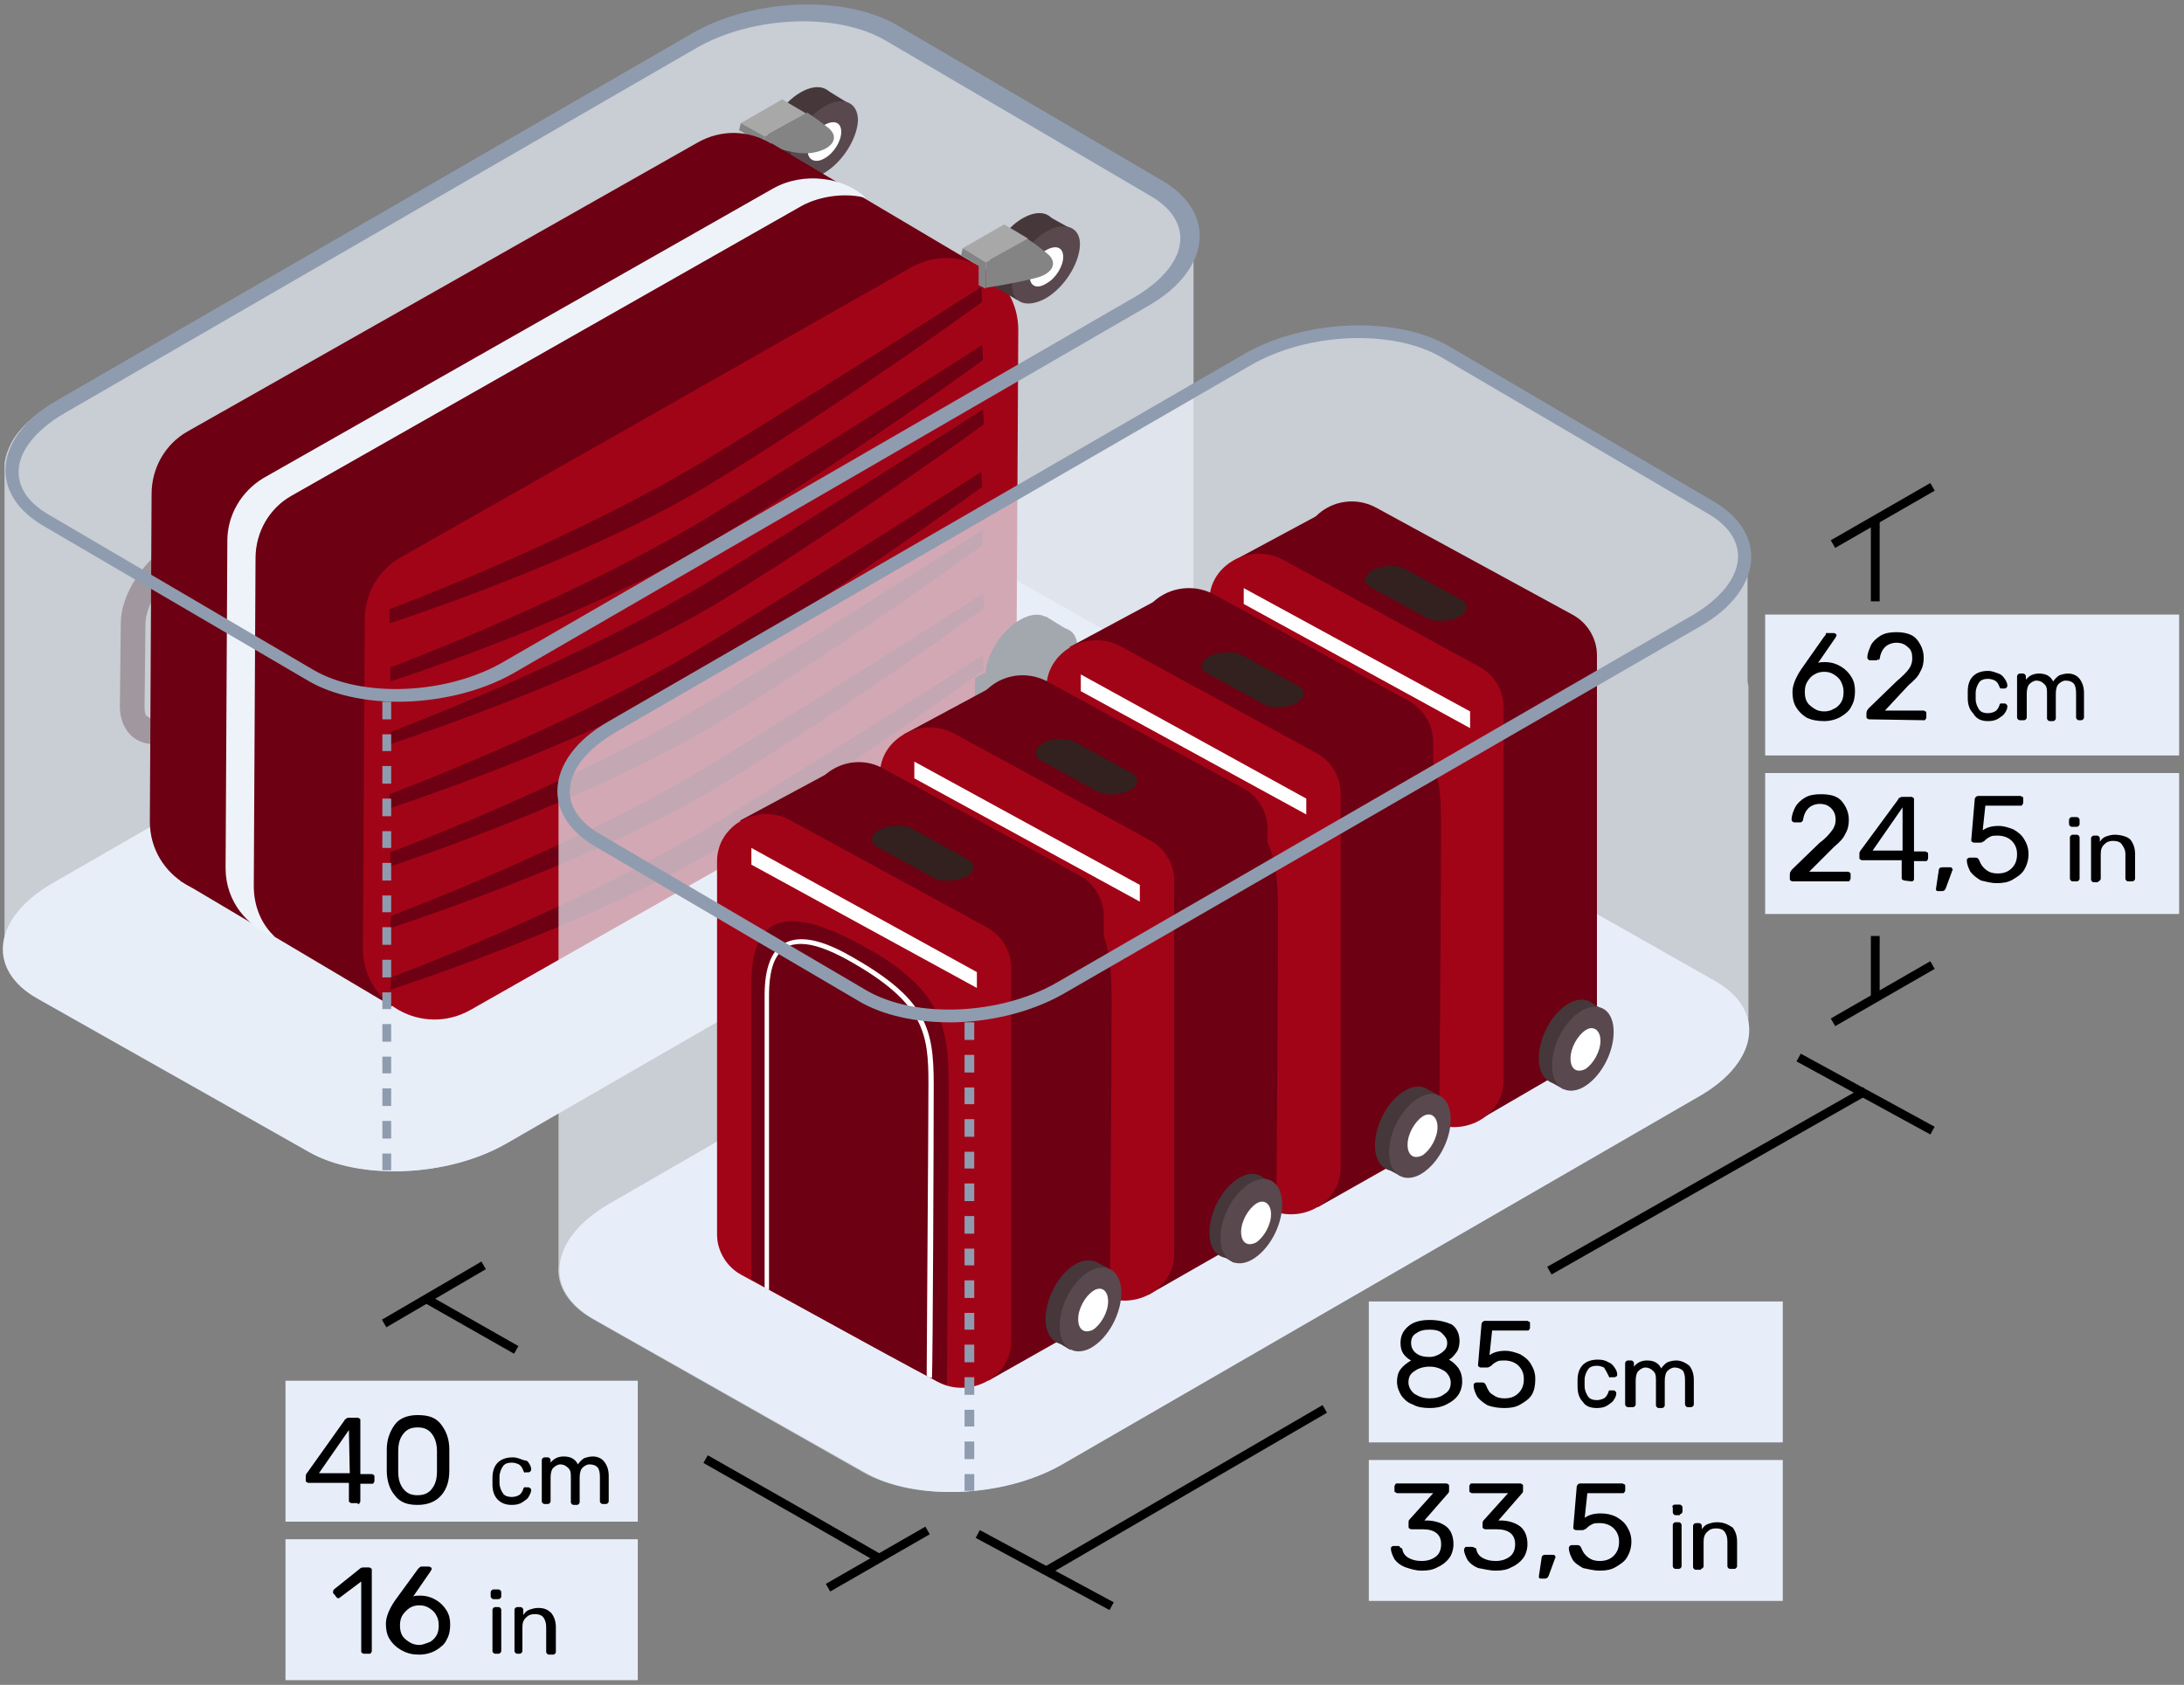
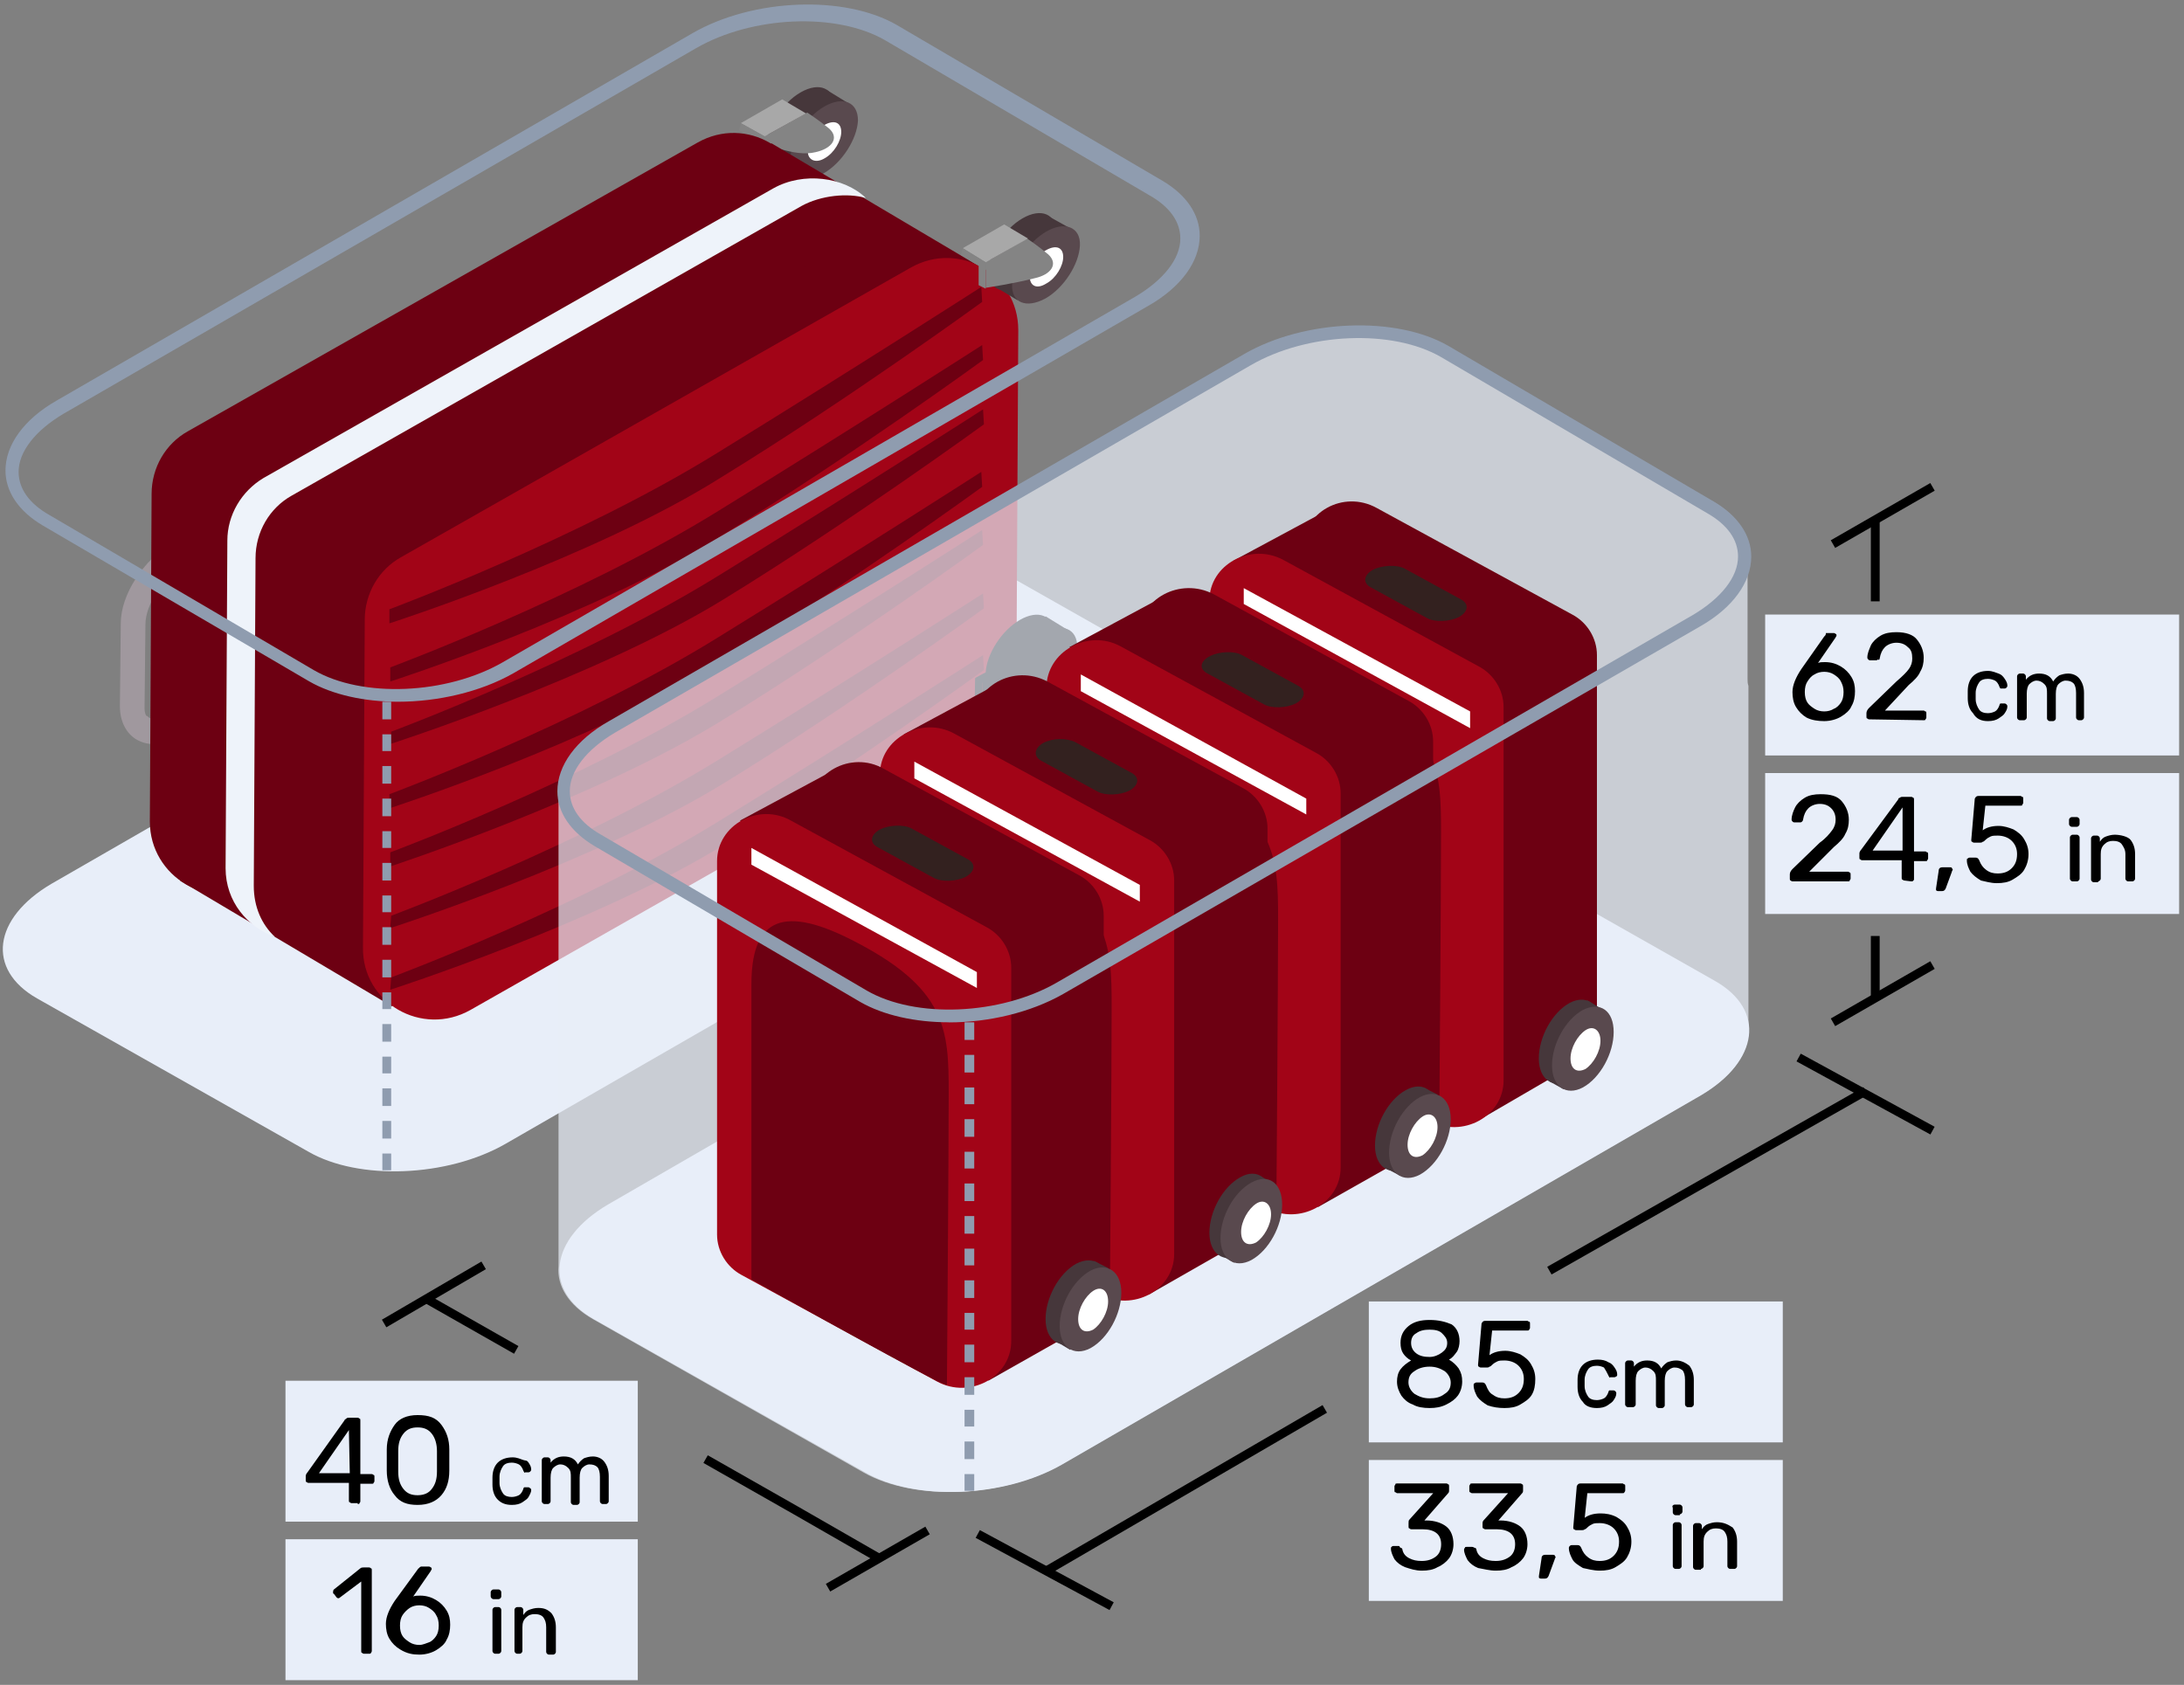
<svg xmlns="http://www.w3.org/2000/svg" width="267" height="206" viewBox="0 0 267 206" fill="none">
  <rect x="0" y="0" width="267" height="206" fill="#808080" stroke="none" />
  <g clip-path="url(#clip0_206_1501)">
    <path d="M37.701 140.81L4.536 122.074C-1.709 118.521 -0.847 112.275 6.259 108.076L84.432 63.068C91.538 58.976 102.414 58.438 108.659 62.099L141.715 80.834C147.961 84.387 147.099 90.633 139.993 94.832L61.82 139.84C54.713 143.932 43.838 144.363 37.701 140.81Z" fill="#E8EEF9" />
-     <path opacity="0.7" d="M145.914 43.772V28.59C146.13 26.221 144.73 23.852 141.715 22.129L108.659 3.394C104.352 0.917 97.676 0.379 91.754 1.671H91.538C91 1.779 90.461 1.886 90.031 2.102C89.923 2.102 89.708 2.209 89.6 2.209C89.169 2.317 88.739 2.425 88.308 2.64C88.093 2.748 87.985 2.748 87.77 2.855C87.339 2.963 87.016 3.178 86.585 3.394C86.37 3.501 86.262 3.501 86.047 3.609C85.508 3.824 84.97 4.148 84.539 4.363L6.367 49.479C3.675 50.986 1.844 52.925 1.091 54.755C0.768 55.509 0.552 56.263 0.552 56.909V115.484C0.337 117.853 1.737 120.222 4.752 121.945L37.7 140.788C43.946 144.341 54.713 143.911 61.927 139.819L139.992 94.703C143.761 92.549 145.699 89.857 145.914 87.273V43.772Z" fill="#E8EEF9" />
    <path d="M97.784 19.47C100.045 18.177 101.875 15.27 101.983 13.009C101.983 10.748 100.152 9.994 97.891 11.286C95.63 12.578 93.8 15.486 93.692 17.747C93.692 20.008 95.522 20.762 97.784 19.47Z" fill="#46373B" />
    <path d="M97.353 21.3L94.553 19.793L101.014 10.963L103.813 12.686L97.353 21.3Z" fill="#46373B" />
    <path d="M100.691 21.192C102.952 19.9 104.783 16.993 104.89 14.732C104.89 12.471 103.06 11.717 100.799 13.009C98.537 14.301 96.707 17.209 96.599 19.47C96.599 21.731 98.43 22.485 100.691 21.192Z" fill="#59494E" />
    <path d="M100.799 19.362C101.983 18.716 102.844 17.209 102.844 16.132C102.844 14.947 101.983 14.624 100.799 15.27C99.614 15.916 98.753 17.424 98.753 18.501C98.753 19.577 99.722 20.008 100.799 19.362Z" fill="white" />
    <path d="M93.487 16.67L98.688 13.763C98.688 13.763 100.013 14.624 101.348 15.701C102.672 16.886 101.681 18.178 99.689 18.608C97.138 19.254 93.261 17.424 93.261 17.424L93.487 16.67Z" fill="#848484" />
    <path d="M93.477 16.67L90.57 15.055L95.63 12.148L98.537 13.87L93.477 16.67Z" fill="#A8A8A8" />
    <path d="M90.354 15.916L93.153 17.532L93.477 16.67L90.569 15.055L90.354 15.916Z" fill="#848484" />
    <path d="M18.211 87.736C18.642 87.951 19.503 87.951 20.688 87.305L46.96 72.338C49.437 70.939 51.59 67.601 51.59 65.232L51.698 55.11C51.698 54.68 51.59 53.926 51.16 53.711C50.729 53.495 49.868 53.495 48.683 54.141L22.41 69.216C19.934 70.616 17.78 73.954 17.78 76.323L17.673 86.444C17.673 86.767 17.673 87.198 17.888 87.521C17.996 87.521 18.103 87.628 18.211 87.736ZM54.928 55.218L54.821 65.34C54.821 68.893 52.021 73.092 48.576 75.138L22.303 89.997C20.257 91.182 18.211 91.289 16.704 90.428C15.411 89.674 14.658 88.167 14.658 86.336L14.765 76.215C14.765 72.662 17.565 68.462 21.011 66.416L47.283 51.449C49.329 50.265 51.375 50.157 52.883 51.019C53.529 51.342 53.959 51.88 54.282 52.418C54.713 53.28 54.928 54.141 54.928 55.218Z" fill="#A0989E" />
    <path d="M26.395 55.003L94.338 17.532L119.965 32.714L40.931 78.799L26.395 55.003Z" fill="#6D0012" />
    <path d="M31.455 108.194L93.8 72.769C96.492 71.262 98.214 68.354 98.214 65.124L98.43 25.069C98.43 18.285 91.216 14.086 85.293 17.424L22.949 52.741C20.257 54.249 18.534 57.156 18.534 60.386L18.319 100.442C18.319 107.225 25.641 111.532 31.455 108.194Z" fill="#6D0012" />
    <path d="M21.98 107.656L47.93 123.054L52.344 91.182L21.98 107.656Z" fill="#6D0012" />
    <path d="M57.513 123.484L119.857 88.059C122.549 86.552 124.272 83.644 124.272 80.414L124.487 40.359C124.487 33.575 117.273 29.376 111.351 32.714L49.007 68.139C46.315 69.647 44.592 72.554 44.592 75.784L44.376 115.839C44.269 122.623 51.591 126.822 57.513 123.484Z" fill="#A20417" />
    <path d="M97.999 25.177L35.655 60.602C32.963 62.109 31.24 65.016 31.24 68.247L31.025 108.302C31.025 110.886 31.994 113.04 33.609 114.547C30.271 113.363 27.579 110.24 27.579 106.149L27.794 66.093C27.794 62.971 29.517 60.063 32.209 58.448L94.553 23.023C98.214 20.977 103.167 21.623 105.859 24.207C103.598 23.561 100.368 23.884 97.999 25.177Z" fill="#EEF3FA" />
    <path d="M47.607 74.492C47.607 74.492 70.757 65.878 87.77 55.326C104.89 44.773 119.965 35.083 119.965 35.083L120.073 36.913C120.073 36.913 103.814 48.758 88.201 58.341C72.695 68.139 47.607 76.215 47.607 76.215V74.492Z" fill="#6D0012" />
    <path d="M47.714 81.599C47.714 81.599 70.864 72.985 87.877 62.432C104.998 51.88 120.072 42.189 120.072 42.189L120.18 44.02C120.18 44.02 103.921 55.864 88.308 65.447C72.803 75.246 47.714 83.322 47.714 83.322V81.599Z" fill="#6D0012" />
    <path d="M47.822 89.459C47.822 89.459 70.972 80.845 87.985 70.293C105.105 59.74 120.18 50.05 120.18 50.05L120.288 51.88C120.288 51.88 104.029 63.724 88.416 73.308C72.803 82.891 47.714 90.966 47.714 90.966L47.822 89.459Z" fill="#6D0012" />
    <path d="M47.607 97.104C47.607 97.104 70.757 88.49 87.77 77.938C104.89 67.385 119.965 57.694 119.965 57.694L120.073 59.525C120.073 59.525 103.814 71.369 88.201 80.952C72.588 90.751 47.607 98.827 47.607 98.827V97.104Z" fill="#6D0012" />
    <path d="M47.714 104.211C47.714 104.211 70.864 95.597 87.877 85.044C104.998 74.492 120.072 64.801 120.072 64.801L120.18 66.632C120.18 66.632 103.921 78.476 88.308 88.059C72.695 97.75 47.714 105.933 47.714 105.933V104.211Z" fill="#6D0012" />
    <path d="M47.822 111.963C47.822 111.963 70.972 103.349 87.985 92.797C105.105 82.245 120.18 72.554 120.18 72.554L120.288 74.384C120.288 74.384 104.029 86.229 88.416 95.812C72.803 105.395 47.714 113.471 47.714 113.471L47.822 111.963Z" fill="#6D0012" />
    <path d="M47.822 119.5C47.822 119.5 70.972 110.886 87.985 100.334C105.105 89.782 120.18 80.091 120.18 80.091L120.288 81.921C120.288 81.921 104.029 93.766 88.416 103.349C72.803 112.932 47.714 121.008 47.714 121.008L47.822 119.5Z" fill="#6D0012" />
    <path d="M124.918 34.867C127.179 33.575 129.01 30.668 129.117 28.407C129.117 26.146 127.287 25.392 125.026 26.684C122.764 27.976 120.934 30.883 120.826 33.145C120.826 35.406 122.657 36.16 124.918 34.867Z" fill="#46373B" />
    <path d="M124.379 36.698L121.688 35.083L128.04 26.361L130.948 27.976L124.379 36.698Z" fill="#46373B" />
    <path d="M127.825 36.483C130.086 35.191 131.917 32.283 132.024 30.022C132.132 27.761 130.194 27.007 127.933 28.299C125.671 29.591 123.841 32.499 123.733 34.76C123.625 37.021 125.456 37.775 127.825 36.483Z" fill="#59494E" />
    <path d="M127.933 34.652C129.117 34.006 129.979 32.498 129.979 31.422C129.979 30.237 129.117 29.914 127.933 30.56C126.748 31.206 125.887 32.714 125.887 33.79C125.887 34.975 126.748 35.406 127.933 34.652Z" fill="white" />
    <path d="M120.503 32.068L125.564 29.16C125.564 29.16 126.856 30.022 128.148 31.099C129.44 32.283 128.471 33.575 126.533 34.006C124.056 34.652 120.503 35.19 120.503 35.19V32.068Z" fill="#848484" />
    <path d="M120.503 32.068L117.703 30.345L122.764 27.438L125.671 29.16L120.503 32.068Z" fill="#A8A8A8" />
    <path d="M117.488 31.206L119.642 32.498V34.867L120.503 35.298V32.068L117.704 30.345L117.488 31.206Z" fill="#848484" />
    <path d="M124.595 83.968C126.856 82.675 128.686 79.768 128.794 77.507C128.794 75.246 126.963 74.492 124.702 75.784C122.441 77.076 120.611 79.984 120.503 82.245C120.503 84.398 122.333 85.26 124.595 83.968Z" fill="black" />
    <path d="M124.164 85.798L121.365 84.183L127.825 75.353L130.625 77.076L124.164 85.798Z" fill="black" />
    <path d="M127.502 85.583C129.763 84.29 131.594 81.383 131.701 79.122C131.701 76.861 129.871 76.107 127.61 77.399C125.349 78.691 123.518 81.599 123.41 83.86C123.41 86.121 125.241 86.875 127.502 85.583Z" fill="black" />
    <path d="M127.61 83.752C128.794 83.106 129.656 81.599 129.656 80.522C129.656 79.337 128.794 79.014 127.61 79.66C126.425 80.306 125.564 81.814 125.564 82.891C125.564 84.075 126.425 84.398 127.61 83.752Z" fill="black" />
    <path d="M119.211 82.891C119.211 82.891 124.703 79.876 126.425 79.768C127.825 79.768 128.364 80.414 128.256 80.414C128.148 80.306 119.965 83.537 119.965 83.537L119.211 82.891Z" fill="black" />
    <path d="M120.072 83.429V89.997C120.072 89.997 123.087 88.059 125.025 86.336C126.641 84.936 128.256 82.46 128.471 81.706C128.686 80.845 128.902 79.445 125.133 81.06C122.872 82.137 120.072 83.429 120.072 83.429Z" fill="black" />
    <path d="M119.211 82.891L120.072 83.429L119.965 89.997L118.349 89.028L119.103 88.49L119.211 82.891Z" fill="black" />
    <path d="M38.346 81.922C44.268 85.367 54.605 84.936 61.497 80.953L138.808 36.267C142.253 34.221 144.299 31.637 144.299 29.16C144.299 27.115 143.007 25.284 140.531 23.884L108.228 4.933C102.306 1.488 91.969 1.918 85.078 5.902L7.766 50.588C4.321 52.634 2.275 55.218 2.275 57.694C2.275 59.74 3.567 61.571 6.044 62.971L38.346 81.922ZM48.64 85.798C44.527 85.798 40.629 84.936 37.808 83.311L5.214 64.241C2.286 62.508 0.671 60.128 0.671 57.522C0.671 54.378 2.942 51.245 6.948 48.962L84.712 4.029C92.076 -0.192 103.232 -0.633 109.628 3.049L142.124 22.108C145.053 23.841 146.668 26.221 146.668 28.827C146.668 31.971 144.396 35.104 140.391 37.387L62.735 82.331C58.729 84.603 53.529 85.798 48.651 85.798H48.64Z" fill="#8F9CAF" />
    <path d="M46.745 87.951H47.822V85.798H46.745V87.951Z" fill="#8F9CAF" />
    <path d="M46.745 91.828H47.822V89.782H46.745V91.828Z" fill="#8F9CAF" />
    <path d="M46.745 95.812H47.822V93.658H46.745V95.812Z" fill="#8F9CAF" />
    <path d="M46.745 107.656H47.822V105.503H46.745V107.656Z" fill="#8F9CAF" />
    <path d="M46.745 135.221H47.822V133.068H46.745V135.221Z" fill="#8F9CAF" />
    <path d="M46.745 131.237H47.822V129.191H46.745V131.237Z" fill="#8F9CAF" />
    <path d="M46.745 143.081H47.822V141.036H46.745V143.081Z" fill="#8F9CAF" />
    <path d="M46.745 119.5H47.822V117.347H46.745V119.5Z" fill="#8F9CAF" />
    <path d="M46.745 103.672H47.822V101.626H46.745V103.672Z" fill="#8F9CAF" />
    <path d="M46.745 127.361H47.822V125.207H46.745V127.361Z" fill="#8F9CAF" />
    <path d="M46.745 123.377H47.822V121.331H46.745V123.377Z" fill="#8F9CAF" />
    <path d="M46.745 115.516H47.822V113.363H46.745V115.516Z" fill="#8F9CAF" />
    <path d="M46.745 99.796H47.822V97.642H46.745V99.796Z" fill="#8F9CAF" />
    <path d="M46.745 111.532H47.822V109.487H46.745V111.532Z" fill="#8F9CAF" />
    <path d="M46.745 139.205H47.822V137.052H46.745V139.205Z" fill="#8F9CAF" />
    <path opacity="0.7" d="M213.643 82.998V67.816C213.858 65.447 212.458 63.078 209.443 61.355L176.387 42.62C172.08 40.143 165.404 39.605 159.482 40.897H159.267C158.728 41.005 158.19 41.112 157.759 41.328C157.651 41.328 157.436 41.435 157.328 41.435C156.898 41.543 156.467 41.651 156.036 41.866C155.821 41.974 155.713 41.974 155.498 42.081C155.067 42.189 154.744 42.404 154.314 42.62C154.206 42.727 153.99 42.727 153.775 42.835C153.237 43.051 152.698 43.374 152.268 43.589L74.095 88.705C71.403 90.213 69.573 92.151 68.819 93.981C68.496 94.735 68.281 95.489 68.281 96.135V154.818C68.065 157.187 69.465 159.556 72.48 161.279L105.536 180.014C111.782 183.567 122.549 183.137 129.763 179.045L207.828 133.929C211.597 131.775 213.535 129.084 213.751 126.392V83.86C213.643 83.537 213.643 83.321 213.643 82.998Z" fill="#E8EEF9" />
    <path d="M105.751 180.014L72.587 161.279C66.342 157.725 67.203 151.48 74.31 147.281L152.375 102.165C159.482 98.073 170.357 97.535 176.602 101.196L209.658 119.931C215.904 123.484 215.042 129.73 207.936 133.929L129.871 179.045C122.764 183.137 111.889 183.568 105.751 180.014Z" fill="#E8EEF9" />
    <path d="M219.888 129.299L236.255 138.236Z" fill="black" />
    <path d="M219.888 129.299L236.255 138.236" stroke="black" stroke-width="1.077" stroke-miterlimit="10" />
    <path d="M119.534 187.552L135.901 196.381Z" fill="black" />
    <path d="M119.534 187.552L135.901 196.381" stroke="black" stroke-width="1.077" stroke-miterlimit="10" />
    <path d="M189.416 155.356L228.071 133.391Z" fill="black" />
    <path d="M189.416 155.356L228.071 133.391" stroke="black" stroke-width="1.077" stroke-miterlimit="10" />
    <path d="M127.717 192.181L161.958 172.261Z" fill="black" />
    <path d="M127.717 192.181L161.958 172.261" stroke="black" stroke-width="1.077" stroke-miterlimit="10" />
    <path d="M113.396 187.121L101.229 194.12Z" fill="black" />
    <path d="M113.396 187.121L101.229 194.12" stroke="black" stroke-width="1.077" stroke-miterlimit="10" />
    <path d="M59.128 154.71L46.961 161.817Z" fill="black" />
    <path d="M59.128 154.71L46.961 161.817" stroke="black" stroke-width="1.077" stroke-miterlimit="10" />
    <path d="M86.262 178.399L97.245 184.644L107.367 190.459" fill="black" />
    <path d="M86.262 178.399L97.245 184.644L107.367 190.459" stroke="black" stroke-width="1.077" stroke-miterlimit="10" />
-     <path d="M52.129 158.802L63.112 165.047Z" fill="black" />
    <path d="M52.129 158.802L63.112 165.047" stroke="black" stroke-width="1.077" stroke-miterlimit="10" />
    <path d="M236.254 117.993L224.087 124.992Z" fill="black" />
    <path d="M236.254 117.993L224.087 124.992" stroke="black" stroke-width="1.077" stroke-miterlimit="10" />
    <path d="M236.254 59.525L224.087 66.524Z" fill="black" />
    <path d="M236.254 59.525L224.087 66.524" stroke="black" stroke-width="1.077" stroke-miterlimit="10" />
    <path d="M229.256 114.44V121.977Z" fill="black" />
    <path d="M229.256 114.44V121.977" stroke="black" stroke-width="1.077" stroke-miterlimit="10" />
    <path d="M229.256 63.832V73.523Z" fill="black" />
    <path d="M229.256 63.832V73.523" stroke="black" stroke-width="1.077" stroke-miterlimit="10" />
    <path d="M162.174 62.432L150.76 68.57L169.173 80.845L162.174 62.432Z" fill="#6D0012" />
    <path d="M193.572 82.912L190.772 131.151L180.22 137.288L179.466 73.329L193.572 82.912Z" fill="#6D0012" />
    <path d="M159.266 67.062V96.242C159.266 98.288 160.451 116.701 162.281 117.67L186.185 130.699C190.169 132.852 195.23 130.16 195.23 125.746V80.091C195.23 78.045 194.046 76.107 192.215 75.138L168.311 62.109C164.219 59.848 159.266 62.648 159.266 67.062Z" fill="#6D0012" />
    <path d="M147.853 73.415V119.07C147.853 121.116 149.037 123.054 150.868 124.023L174.772 137.052C178.756 139.205 183.817 136.513 183.817 132.099V86.444C183.817 84.398 182.632 82.46 180.802 81.491L156.898 68.462C152.914 66.309 147.853 69.001 147.853 73.415Z" fill="#A20417" />
    <path d="M152.052 88.49C152.052 81.06 155.282 78.476 164.219 82.998C175.956 88.92 176.171 93.981 176.171 101.734C176.171 109.487 175.956 137.482 175.956 137.482C175.956 137.482 175.31 137.267 174.664 136.944C168.957 134.037 152.052 124.561 152.052 124.561V88.49Z" fill="#6D0012" />
    <path d="M173.48 136.406C173.48 133.498 173.695 106.364 173.695 100.765C173.695 94.627 173.264 90.859 163.789 85.583C161.42 84.29 159.589 83.644 158.082 83.644C157.436 83.644 156.79 83.752 156.359 84.075C154.852 84.829 154.206 86.875 154.206 89.997V125.961C153.99 125.853 153.775 125.746 153.667 125.638V89.89C153.667 86.552 154.529 84.398 156.144 83.537C157.974 82.568 160.666 83.106 164.219 85.152C173.372 90.32 174.341 93.874 174.341 100.765C174.341 106.687 174.233 134.79 174.126 136.729C173.91 136.513 173.695 136.513 173.48 136.406Z" fill="black" />
    <path d="M167.557 71.8L174.449 75.569C175.418 76.107 177.248 75.999 178.325 75.461C179.509 74.815 179.617 73.846 178.648 73.307L171.757 69.539C170.788 69 168.957 69.108 167.88 69.646C166.696 70.293 166.588 71.262 167.557 71.8Z" fill="#33211F" />
    <path d="M152.052 71.908L179.725 86.982V89.028L152.052 73.846V71.908Z" fill="white" />
    <path d="M195.661 125.315C195.661 127.899 194.046 130.914 191.892 132.098C189.846 133.175 188.124 131.991 188.124 129.407C188.124 126.822 189.739 123.807 191.892 122.623C193.938 121.546 195.661 122.731 195.661 125.315Z" fill="#46373B" />
    <path d="M195.661 123.269L194.046 122.3L189.416 132.206L191.138 133.175L195.661 123.269Z" fill="#46373B" />
    <path d="M197.276 126.176C197.276 128.761 195.661 131.775 193.507 132.96C191.462 134.037 189.739 132.852 189.739 130.268C189.739 127.684 191.354 124.669 193.507 123.484C195.661 122.408 197.276 123.592 197.276 126.176Z" fill="#59494E" />
    <path d="M195.661 127.253C195.661 128.545 194.8 130.053 193.83 130.699C192.754 131.237 192 130.699 192 129.407C192 128.115 192.861 126.607 193.83 125.961C194.8 125.315 195.661 125.961 195.661 127.253Z" fill="white" />
    <path d="M142.146 72.985L130.732 79.122L149.145 91.397L142.146 72.985Z" fill="#6D0012" />
    <path d="M174.556 93.228L171.757 141.574L161.097 147.604L160.451 83.644L174.556 93.228Z" fill="#6D0012" />
    <path d="M139.239 77.615V106.795C139.239 108.841 140.423 127.253 142.253 128.222L166.157 141.251C170.141 143.404 175.202 140.713 175.202 136.298V90.643C175.202 88.597 174.018 86.659 172.187 85.69L148.391 72.662C144.299 70.508 139.239 73.2 139.239 77.615Z" fill="#6D0012" />
    <path d="M127.933 84.075V129.73C127.933 131.776 129.117 133.714 130.948 134.683L154.852 147.712C158.836 149.865 163.897 147.173 163.897 142.758V96.996C163.897 94.95 162.712 93.012 160.882 92.043L136.978 79.014C132.994 76.861 127.933 79.66 127.933 84.075Z" fill="#A20417" />
    <path d="M132.132 99.15C132.132 91.72 135.362 89.136 144.299 93.658C156.036 99.581 156.251 104.641 156.251 112.394C156.251 120.147 156.036 148.142 156.036 148.142C156.036 148.142 155.39 147.927 154.744 147.604C149.037 144.697 132.132 135.221 132.132 135.221V99.15Z" fill="#6D0012" />
    <path d="M153.559 146.958C153.559 144.05 153.775 116.916 153.775 111.317C153.775 105.18 153.344 101.411 143.869 96.135C141.5 94.843 139.669 94.197 138.162 94.197C137.516 94.197 136.87 94.304 136.439 94.627C134.932 95.381 134.285 97.427 134.285 100.549V136.513C134.07 136.406 133.855 136.298 133.747 136.19V100.442C133.747 97.104 134.608 94.95 136.224 94.089C138.054 93.12 140.746 93.658 144.299 95.704C153.452 100.873 154.421 104.426 154.421 111.317C154.421 117.239 154.313 145.343 154.205 147.281C153.882 147.173 153.667 147.065 153.559 146.958Z" fill="black" />
    <path d="M147.638 82.352L154.529 86.121C155.498 86.659 157.328 86.552 158.405 86.013C159.59 85.367 159.697 84.398 158.728 83.86L151.837 80.091C150.868 79.553 149.037 79.66 147.961 80.199C146.669 80.845 146.561 81.814 147.638 82.352Z" fill="#33211F" />
    <path d="M132.132 82.46L159.697 97.642V99.58L132.132 84.506V82.46Z" fill="white" />
    <path d="M175.633 135.975C175.633 138.559 174.018 141.574 171.864 142.758C169.819 143.835 168.096 142.651 168.096 140.067C168.096 137.482 169.711 134.467 171.864 133.283C174.018 132.099 175.633 133.391 175.633 135.975Z" fill="#46373B" />
    <path d="M175.741 133.821L174.018 132.96L169.496 142.866L171.111 143.727L175.741 133.821Z" fill="#46373B" />
    <path d="M177.356 136.836C177.356 139.42 175.741 142.435 173.587 143.62C171.542 144.697 169.819 143.512 169.819 140.928C169.819 138.344 171.434 135.329 173.587 134.144C175.633 133.068 177.356 134.252 177.356 136.836Z" fill="#59494E" />
    <path d="M175.741 137.805C175.741 139.097 174.88 140.605 173.91 141.251C172.834 141.789 172.08 141.251 172.08 139.959C172.08 138.667 172.941 137.159 173.91 136.513C174.88 135.867 175.741 136.513 175.741 137.805Z" fill="white" />
    <path d="M121.903 83.644L110.49 89.782L128.794 102.057L121.903 83.644Z" fill="#6D0012" />
    <path d="M153.775 103.92L150.976 152.266L140.423 158.296L139.67 94.337L153.775 103.92Z" fill="#6D0012" />
    <path d="M118.996 88.274V117.455C118.996 119.5 120.18 137.913 122.011 138.882L145.915 152.019C149.899 154.172 154.959 151.48 154.959 147.065V101.303C154.959 99.257 153.775 97.319 151.944 96.35L128.04 83.321C123.949 81.168 118.996 83.86 118.996 88.274Z" fill="#6D0012" />
    <path d="M107.582 94.627V140.282C107.582 142.328 108.767 144.266 110.597 145.235L134.501 158.264C138.485 160.417 143.546 157.725 143.546 153.311V107.656C143.546 105.61 142.361 103.672 140.531 102.703L116.627 89.674C112.643 87.521 107.582 90.32 107.582 94.627Z" fill="#A20417" />
    <path d="M111.781 109.81C111.781 102.38 115.012 99.796 123.949 104.318C135.685 110.24 135.901 115.301 135.901 123.054C135.901 130.806 135.685 158.802 135.685 158.802C135.685 158.802 135.039 158.587 134.393 158.264C128.686 155.357 111.781 145.881 111.781 145.881V109.81Z" fill="#6D0012" />
    <path d="M133.209 157.618C133.209 154.711 133.424 127.576 133.424 121.977C133.424 115.84 132.993 112.071 123.518 106.795C121.149 105.503 119.319 104.857 117.811 104.857C117.165 104.857 116.519 104.964 116.088 105.287C114.581 106.041 113.935 108.087 113.935 111.21V147.173C113.72 147.066 113.504 146.958 113.396 146.85V111.102C113.396 107.764 114.258 105.61 115.873 104.749C117.704 103.78 120.395 104.318 123.949 106.364C133.101 111.533 134.07 115.086 134.07 121.977C134.07 127.899 133.963 156.003 133.855 157.941C133.532 157.833 133.424 157.725 133.209 157.618Z" fill="black" />
    <path d="M127.287 93.012L134.178 96.781C135.147 97.319 136.978 97.212 138.054 96.673C139.239 96.027 139.346 95.058 138.377 94.52L131.486 90.751C130.409 90.213 128.687 90.213 127.502 90.859C126.425 91.505 126.318 92.474 127.287 93.012Z" fill="#33211F" />
    <path d="M111.781 93.12L139.346 108.194V110.24L111.781 95.166V93.12Z" fill="white" />
    <path d="M155.39 146.635C155.39 149.219 153.775 152.234 151.622 153.418C149.576 154.495 147.853 153.311 147.853 150.726C147.853 148.142 149.468 145.127 151.622 143.943C153.667 142.758 155.39 144.051 155.39 146.635Z" fill="#46373B" />
    <path d="M155.39 144.481L153.667 143.62L149.145 153.418L150.868 154.387L155.39 144.481Z" fill="#46373B" />
    <path d="M156.747 147.281C156.747 149.865 155.132 152.88 152.978 154.064C150.932 155.141 149.209 153.957 149.209 151.372C149.209 148.788 150.825 145.773 152.978 144.589C155.132 143.404 156.747 144.697 156.747 147.281Z" fill="#59494E" />
    <path d="M155.39 148.465C155.39 149.757 154.529 151.265 153.56 151.911C152.483 152.449 151.729 151.911 151.729 150.619C151.729 149.327 152.591 147.819 153.56 147.173C154.529 146.527 155.39 147.173 155.39 148.465Z" fill="white" />
    <path d="M101.875 94.197L90.462 100.334L108.874 112.609L101.875 94.197Z" fill="#6D0012" />
    <path d="M134.286 114.44L131.486 162.786L120.826 168.816L120.18 104.857L134.286 114.44Z" fill="#6D0012" />
    <path d="M98.968 98.934V128.115C98.968 130.16 100.152 148.573 101.983 149.542L125.887 162.571C129.871 164.724 134.931 162.032 134.931 157.618V111.963C134.931 109.917 133.747 107.979 131.917 107.01L108.013 93.981C104.029 91.72 98.968 94.52 98.968 98.934Z" fill="#6D0012" />
    <path d="M87.662 105.287V150.942C87.662 152.988 88.847 154.926 90.677 155.895L114.581 168.924C118.565 171.077 123.626 168.385 123.626 163.971V118.316C123.626 116.27 122.441 114.332 120.611 113.363L96.707 100.334C92.723 98.073 87.662 100.873 87.662 105.287Z" fill="#A20417" />
    <path d="M91.861 120.362C91.861 112.932 95.091 110.348 104.029 114.87C115.765 120.793 115.981 125.853 115.981 133.606C115.981 141.359 115.765 169.354 115.765 169.354C115.765 169.354 115.119 169.139 114.473 168.816C108.766 165.909 91.861 156.433 91.861 156.433V120.362Z" fill="#6D0012" />
-     <path d="M113.289 168.17C113.289 165.263 113.504 138.128 113.504 132.529C113.504 126.392 113.073 122.623 103.598 117.347C101.229 116.055 99.398 115.409 97.891 115.409C97.245 115.409 96.599 115.517 96.168 115.84C94.661 116.593 94.015 118.639 94.015 121.762V157.725C93.799 157.618 93.584 157.51 93.476 157.402V121.654C93.476 118.316 94.338 116.163 95.953 115.301C97.783 114.332 100.475 114.871 104.029 116.916C113.181 122.085 114.15 125.638 114.15 132.529C114.15 138.452 114.042 166.555 113.935 168.493C113.612 168.385 113.396 168.385 113.289 168.17Z" fill="white" />
    <path d="M107.259 103.564L114.15 107.333C115.119 107.871 116.95 107.764 118.027 107.225C119.211 106.579 119.319 105.61 118.35 105.072L111.458 101.303C110.489 100.765 108.659 100.872 107.582 101.411C106.398 102.057 106.29 103.026 107.259 103.564Z" fill="#33211F" />
    <path d="M91.861 103.672L119.426 118.854V120.793L91.861 105.718V103.672Z" fill="white" />
    <path d="M135.362 157.187C135.362 159.771 133.747 162.786 131.594 163.971C129.548 165.047 127.825 163.863 127.825 161.279C127.825 158.694 129.44 155.68 131.594 154.495C133.747 153.418 135.362 154.603 135.362 157.187Z" fill="#46373B" />
    <path d="M135.47 155.034L133.747 154.172L129.225 164.078L130.84 165.047L135.47 155.034Z" fill="#46373B" />
    <path d="M137.085 158.048C137.085 160.633 135.47 163.648 133.317 164.832C131.271 165.909 129.548 164.724 129.548 162.14C129.548 159.556 131.163 156.541 133.317 155.357C135.362 154.28 137.085 155.464 137.085 158.048Z" fill="#59494E" />
    <path d="M135.47 159.125C135.47 160.417 134.609 161.925 133.64 162.571C132.563 163.109 131.809 162.571 131.809 161.279C131.809 159.987 132.671 158.479 133.64 157.833C134.609 157.187 135.47 157.725 135.47 159.125Z" fill="white" />
    <path d="M105.935 121.094C111.889 124.561 122.28 124.13 129.214 120.125L206.956 75.192C210.423 73.135 212.48 70.54 212.48 68.042C212.48 65.986 211.177 64.144 208.69 62.734L176.204 43.675C170.249 40.208 159.859 40.639 152.924 44.644L75.183 89.577C71.715 91.634 69.659 94.229 69.659 96.727C69.659 98.784 70.962 100.625 73.449 102.035L105.935 121.094ZM116.002 124.992C111.889 124.992 107.991 124.13 105.17 122.505L72.684 103.446C69.766 101.712 68.141 99.333 68.141 96.738C68.141 93.594 70.412 90.46 74.418 88.188L152.16 43.255C159.525 39.034 170.669 38.604 177.065 42.286L209.551 61.345C212.469 63.078 214.095 65.458 214.095 68.053C214.095 71.197 211.823 74.33 207.818 76.602L129.968 121.536C125.962 123.807 120.869 125.003 116.002 125.003V124.992Z" fill="#8F9CAF" />
    <path d="M117.919 127.145H119.103V124.992H117.919V127.145Z" fill="#8F9CAF" />
    <path d="M117.919 131.129H119.103V128.976H117.919V131.129Z" fill="#8F9CAF" />
    <path d="M117.919 135.006H119.103V132.96H117.919V135.006Z" fill="#8F9CAF" />
    <path d="M117.919 146.85H119.103V144.697H117.919V146.85Z" fill="#8F9CAF" />
    <path d="M117.919 174.415H119.103V172.369H117.919V174.415Z" fill="#8F9CAF" />
    <path d="M117.919 170.539H119.103V168.385H117.919V170.539Z" fill="#8F9CAF" />
    <path d="M117.919 182.276H119.103V180.23H117.919V182.276Z" fill="#8F9CAF" />
    <path d="M117.919 158.695H119.103V156.541H117.919V158.695Z" fill="#8F9CAF" />
    <path d="M117.919 142.866H119.103V140.82H117.919V142.866Z" fill="#8F9CAF" />
    <path d="M117.919 166.555H119.103V164.401H117.919V166.555Z" fill="#8F9CAF" />
    <path d="M117.919 162.571H119.103V160.525H117.919V162.571Z" fill="#8F9CAF" />
    <path d="M117.919 154.711H119.103V152.665H117.919V154.711Z" fill="#8F9CAF" />
    <path d="M117.919 138.99H119.103V136.836H117.919V138.99Z" fill="#8F9CAF" />
    <path d="M117.919 150.834H119.103V148.681H117.919V150.834Z" fill="#8F9CAF" />
    <path d="M117.919 178.399H119.103V176.246H117.919V178.399Z" fill="#8F9CAF" />
    <path d="M34.901 168.816H77.971V186.044H34.901V168.816Z" fill="#E8EEF9" />
    <path d="M43.73 183.891C43.838 183.891 43.946 183.891 43.946 183.783C44.017 183.711 44.053 183.639 44.053 183.568V181.414H45.453C45.561 181.414 45.669 181.414 45.669 181.306C45.74 181.235 45.776 181.163 45.776 181.091V180.553C45.776 180.445 45.776 180.337 45.669 180.337C45.597 180.266 45.525 180.23 45.453 180.23H44.053V173.661C44.053 173.554 44.053 173.446 43.946 173.446C43.874 173.374 43.802 173.338 43.73 173.338H42.654C42.546 173.338 42.438 173.338 42.331 173.446C42.223 173.554 42.115 173.554 42.115 173.661L37.593 180.014C37.485 180.122 37.377 180.337 37.377 180.445V180.983C37.377 181.091 37.377 181.199 37.485 181.199C37.557 181.271 37.629 181.306 37.7 181.306H42.654V183.46C42.654 183.568 42.654 183.675 42.761 183.675C42.833 183.747 42.905 183.783 42.977 183.783H43.73V183.891ZM42.761 180.122H38.993L42.654 174.846L42.761 180.122ZM51.052 183.998C52.344 183.998 53.313 183.568 53.959 182.814C54.606 182.06 54.929 181.091 54.929 179.799V177.215C54.929 176.03 54.606 175.061 53.959 174.2C53.313 173.338 52.452 173.015 51.052 173.015C49.76 173.015 48.791 173.446 48.253 174.2C47.714 174.954 47.284 175.923 47.284 177.215V179.799C47.284 180.983 47.607 182.06 48.253 182.814C48.899 183.675 49.76 183.998 51.052 183.998ZM51.052 182.814C50.298 182.814 49.76 182.599 49.33 182.06C48.899 181.522 48.683 180.876 48.683 179.907V177.43C48.683 176.461 48.899 175.815 49.33 175.277C49.76 174.738 50.298 174.523 51.052 174.523C51.806 174.523 52.344 174.738 52.775 175.277C53.206 175.815 53.421 176.569 53.421 177.43V179.907C53.421 180.876 53.206 181.522 52.775 182.06C52.452 182.491 51.914 182.814 51.052 182.814ZM62.574 183.998C63.112 183.998 63.543 183.891 63.866 183.675C64.189 183.46 64.512 183.245 64.619 183.029C64.727 182.814 64.942 182.491 64.942 182.168C64.942 182.096 64.906 182.024 64.835 181.952C64.727 181.952 64.727 181.845 64.619 181.845H64.081C64.081 181.845 63.973 181.952 63.973 182.06C63.866 182.383 63.65 182.706 63.435 182.814C63.22 182.922 62.897 183.029 62.574 183.029C62.143 183.029 61.712 182.922 61.497 182.599C61.282 182.276 61.066 181.845 61.066 181.306V180.553C61.066 180.014 61.282 179.584 61.497 179.261C61.712 178.938 62.143 178.83 62.574 178.83C62.897 178.83 63.22 178.938 63.435 179.045C63.65 179.153 63.866 179.476 63.973 179.799C63.973 179.907 64.081 179.907 64.081 180.014C64.081 180.122 64.189 180.014 64.189 180.014H64.619C64.691 180.014 64.763 179.978 64.835 179.907C64.835 179.907 64.942 179.799 64.942 179.691C64.942 179.368 64.835 179.153 64.619 178.83C64.404 178.507 64.296 178.615 63.973 178.507C63.65 178.399 63.22 178.184 62.681 178.184C61.928 178.184 61.282 178.399 60.851 178.83C60.42 179.261 60.205 179.907 60.205 180.66V181.522C60.205 182.276 60.42 182.922 60.851 183.352C61.282 183.783 61.82 183.998 62.574 183.998ZM66.988 183.891C67.06 183.891 67.132 183.855 67.204 183.783C67.204 183.783 67.311 183.675 67.311 183.568V180.66C67.311 180.122 67.419 179.691 67.634 179.476C67.85 179.261 68.173 179.045 68.496 179.045C68.819 179.045 69.142 179.153 69.465 179.476C69.788 179.799 69.788 180.122 69.788 180.66V183.675C69.788 183.747 69.824 183.819 69.895 183.891C69.895 183.891 70.003 183.998 70.111 183.998H70.542C70.613 183.998 70.685 183.962 70.757 183.891C70.757 183.891 70.865 183.783 70.865 183.675V180.66C70.865 180.122 70.972 179.691 71.188 179.476C71.403 179.261 71.726 179.045 72.049 179.045C72.48 179.045 72.803 179.153 73.018 179.368C73.234 179.584 73.341 180.014 73.341 180.553V183.568C73.341 183.639 73.377 183.711 73.449 183.783C73.449 183.783 73.556 183.891 73.664 183.891H74.095C74.167 183.891 74.238 183.855 74.31 183.783C74.31 183.783 74.418 183.675 74.418 183.568V180.445C74.418 179.691 74.203 179.153 73.879 178.722C73.556 178.291 73.018 178.076 72.48 178.076C72.049 178.076 71.726 178.184 71.403 178.292C71.08 178.507 70.865 178.722 70.649 179.045C70.326 178.399 69.788 178.076 68.926 178.076C68.28 178.076 67.742 178.292 67.311 178.83V178.507C67.311 178.435 67.275 178.363 67.204 178.292C67.204 178.292 67.096 178.184 66.988 178.184H66.558C66.486 178.184 66.414 178.22 66.342 178.292C66.342 178.292 66.234 178.399 66.234 178.507V183.568C66.234 183.639 66.27 183.711 66.342 183.783C66.342 183.783 66.45 183.891 66.558 183.891H66.988Z" fill="black" />
    <path d="M34.901 188.198H77.971V205.426H34.901V188.198Z" fill="#E8EEF9" />
    <path d="M45.13 202.196C45.238 202.196 45.345 202.196 45.345 202.088C45.417 202.016 45.453 201.944 45.453 201.873V191.966C45.453 191.859 45.453 191.751 45.345 191.751C45.274 191.679 45.202 191.643 45.13 191.643H44.484C44.376 191.643 44.161 191.643 44.053 191.751L40.823 194.335C40.751 194.407 40.715 194.515 40.715 194.658C40.715 194.802 40.751 194.874 40.823 194.874L41.146 195.304C41.254 195.412 41.361 195.412 41.361 195.412C41.433 195.412 41.505 195.376 41.577 195.304L44.161 193.366V201.873C44.161 201.98 44.161 202.088 44.269 202.088C44.34 202.16 44.412 202.196 44.484 202.196H45.13ZM51.268 202.303C52.021 202.303 52.775 202.088 53.313 201.765C53.852 201.442 54.39 201.011 54.605 200.473C54.928 199.934 55.036 199.288 55.036 198.642C55.036 197.996 54.928 197.458 54.605 196.919C54.282 196.381 53.852 195.95 53.313 195.627C52.775 195.304 52.129 195.089 51.375 195.089C51.052 195.089 50.729 195.089 50.514 195.197L52.667 192.074C52.667 191.966 52.775 191.966 52.775 191.859C52.775 191.751 52.775 191.643 52.667 191.643C52.596 191.572 52.524 191.536 52.452 191.536H51.483C51.375 191.536 51.375 191.643 51.268 191.643C51.268 191.751 51.16 191.751 51.16 191.751L48.253 195.735C47.607 196.704 47.176 197.673 47.176 198.535C47.176 199.181 47.284 199.827 47.607 200.365C47.93 200.903 48.36 201.334 48.899 201.657C49.76 202.196 50.514 202.303 51.268 202.303ZM51.268 201.119C50.837 201.119 50.406 201.011 50.083 200.796C49.76 200.58 49.437 200.365 49.222 200.042C49.006 199.719 48.899 199.288 48.899 198.75C48.899 198.212 49.006 197.781 49.222 197.458C49.437 197.135 49.76 196.812 50.083 196.596C50.406 196.381 50.837 196.273 51.268 196.273C51.698 196.273 52.129 196.381 52.452 196.596C52.775 196.812 53.098 197.027 53.313 197.458C53.529 197.781 53.636 198.212 53.636 198.75C53.636 199.288 53.529 199.719 53.313 200.042C53.098 200.365 52.775 200.688 52.452 200.796C52.129 200.903 51.698 201.119 51.268 201.119ZM60.958 195.52C61.03 195.52 61.102 195.484 61.174 195.412C61.174 195.412 61.281 195.304 61.281 195.197V194.658C61.281 194.586 61.245 194.515 61.174 194.443C61.102 194.371 61.03 194.335 60.958 194.335H60.312C60.24 194.335 60.169 194.371 60.097 194.443C60.025 194.515 59.989 194.586 59.989 194.658V195.197C59.989 195.268 60.025 195.34 60.097 195.412C60.097 195.412 60.205 195.52 60.312 195.52H60.958ZM60.958 202.196C61.03 202.196 61.102 202.16 61.174 202.088C61.245 202.016 61.281 201.944 61.281 201.873V196.812C61.281 196.74 61.245 196.668 61.174 196.596C61.102 196.525 61.03 196.489 60.958 196.489H60.528C60.456 196.489 60.384 196.525 60.312 196.596C60.312 196.596 60.205 196.704 60.205 196.812V201.873C60.205 201.944 60.24 202.016 60.312 202.088C60.312 202.088 60.42 202.196 60.528 202.196H60.958ZM63.543 202.196C63.614 202.196 63.686 202.16 63.758 202.088C63.83 202.016 63.866 201.944 63.866 201.873V198.965C63.866 198.427 63.973 198.104 64.296 197.781C64.619 197.458 64.942 197.35 65.373 197.35C65.804 197.35 66.234 197.458 66.45 197.781C66.665 198.104 66.773 198.427 66.773 198.965V201.98C66.773 202.052 66.809 202.124 66.88 202.196C66.88 202.196 66.988 202.303 67.096 202.303H67.634C67.706 202.303 67.778 202.267 67.85 202.196C67.85 202.196 67.957 202.088 67.957 201.98V198.965C67.957 198.212 67.742 197.673 67.419 197.242C66.988 196.812 66.558 196.596 65.804 196.596C65.373 196.596 65.05 196.704 64.727 196.812C64.404 196.919 64.189 197.135 63.973 197.458V196.812C63.973 196.74 63.937 196.668 63.866 196.596C63.866 196.596 63.758 196.489 63.65 196.489H63.22C63.148 196.489 63.076 196.525 63.004 196.596C63.004 196.596 62.897 196.704 62.897 196.812V201.873C62.897 201.944 62.932 202.016 63.004 202.088C63.004 202.088 63.112 202.196 63.22 202.196H63.543Z" fill="black" />
    <path d="M215.796 94.52H266.404V111.748H215.796V94.52Z" fill="#E8EEF9" />
    <path d="M215.796 75.138H266.404V92.366H215.796V75.138Z" fill="#E8EEF9" />
    <path d="M223.011 88.167C223.764 88.167 224.518 87.951 225.057 87.629C225.595 87.305 226.133 86.875 226.349 86.336C226.672 85.798 226.779 85.152 226.779 84.506C226.779 83.86 226.672 83.322 226.349 82.783C226.026 82.245 225.595 81.814 225.057 81.491C224.518 81.168 223.872 80.953 223.118 80.953C222.795 80.953 222.472 80.953 222.257 81.06L224.411 77.938C224.411 77.83 224.518 77.83 224.518 77.722C224.518 77.615 224.518 77.507 224.411 77.507C224.339 77.435 224.267 77.399 224.195 77.399H223.226C223.226 77.399 223.226 77.615 223.118 77.722L223.011 77.83L220.211 81.814C219.565 82.783 219.134 83.752 219.134 84.614C219.134 85.26 219.242 85.906 219.565 86.444C219.888 86.982 220.319 87.413 220.857 87.736C221.503 88.059 222.257 88.167 223.011 88.167ZM223.011 86.982C222.58 86.982 222.149 86.875 221.826 86.659C221.503 86.444 221.18 86.229 220.965 85.906C220.75 85.583 220.642 85.152 220.642 84.614C220.642 84.075 220.75 83.644 220.965 83.322C221.18 82.998 221.396 82.675 221.826 82.46C222.149 82.245 222.58 82.137 223.011 82.137C223.441 82.137 223.872 82.245 224.195 82.46C224.518 82.675 224.841 82.891 225.057 83.322C225.272 83.752 225.38 84.075 225.38 84.614C225.38 85.152 225.272 85.583 225.057 85.906C224.841 86.229 224.518 86.552 224.195 86.659C223.872 86.875 223.441 86.982 223.011 86.982ZM235.178 88.059C235.286 88.059 235.393 88.059 235.393 87.951C235.465 87.88 235.501 87.808 235.501 87.736V87.198C235.501 87.09 235.501 86.982 235.393 86.982C235.286 86.982 235.286 86.875 235.178 86.875H230.44L233.348 83.752C233.994 83.214 234.532 82.675 234.747 82.137C235.07 81.599 235.178 81.06 235.178 80.414C235.178 79.553 234.855 78.799 234.317 78.153C233.886 77.615 233.025 77.292 231.84 77.292C231.086 77.292 230.44 77.399 229.902 77.722C229.364 78.045 228.933 78.476 228.718 78.907C228.502 79.445 228.287 79.876 228.287 80.414C228.287 80.486 228.323 80.558 228.395 80.63C228.466 80.701 228.538 80.737 228.61 80.737H229.364C229.435 80.737 229.507 80.701 229.579 80.63C229.687 80.737 229.794 80.63 229.794 80.522C229.902 79.876 230.117 79.445 230.44 79.122C230.763 78.799 231.302 78.584 231.84 78.584C232.486 78.584 232.917 78.799 233.24 79.122C233.671 79.445 233.778 79.876 233.778 80.522C233.778 80.953 233.671 81.383 233.348 81.814C233.132 82.137 232.594 82.675 231.84 83.322L228.502 86.552C228.287 86.767 228.179 86.982 228.179 87.198V87.629C228.179 87.736 228.179 87.844 228.287 87.844C228.359 87.916 228.43 87.951 228.502 87.951L235.178 88.059ZM243.038 88.167C243.577 88.167 244.007 88.059 244.331 87.844C244.654 87.629 244.977 87.413 245.084 87.198C245.3 86.875 245.407 86.659 245.407 86.336C245.407 86.265 245.371 86.193 245.3 86.121C245.228 86.049 245.156 86.013 245.084 86.013H244.546C244.546 86.013 244.438 86.121 244.438 86.229C244.331 86.552 244.115 86.875 243.9 86.982C243.684 87.09 243.361 87.198 243.038 87.198C242.608 87.198 242.177 87.09 241.962 86.767C241.746 86.444 241.531 86.013 241.531 85.475V84.721C241.531 84.183 241.746 83.752 241.962 83.429C242.177 83.106 242.608 82.998 243.038 82.998C243.361 82.998 243.684 83.106 243.9 83.214C244.115 83.322 244.331 83.644 244.438 83.968C244.438 84.075 244.546 84.075 244.546 84.183H245.084C245.156 84.183 245.228 84.147 245.3 84.075C245.3 84.075 245.407 83.968 245.407 83.86C245.407 83.537 245.3 83.322 245.084 82.998C244.869 82.675 244.654 82.46 244.331 82.352C244.007 82.245 243.577 82.029 243.038 82.029C242.285 82.029 241.639 82.245 241.208 82.675C240.777 83.106 240.562 83.752 240.562 84.506V85.367C240.562 86.121 240.777 86.767 241.208 87.198C241.639 87.951 242.285 88.167 243.038 88.167ZM247.453 88.059C247.525 88.059 247.597 88.023 247.668 87.951C247.668 87.951 247.776 87.844 247.776 87.736V84.829C247.776 84.291 247.884 83.86 248.099 83.644C248.315 83.429 248.638 83.214 248.961 83.214C249.284 83.214 249.607 83.322 249.93 83.644C250.253 83.968 250.253 84.291 250.253 84.829V87.844C250.253 87.916 250.289 87.987 250.36 88.059C250.36 88.059 250.468 88.167 250.576 88.167H251.006C251.078 88.167 251.15 88.131 251.222 88.059C251.222 88.059 251.329 87.951 251.329 87.844V84.829C251.329 84.291 251.437 83.86 251.652 83.644C251.868 83.429 252.191 83.214 252.514 83.214C252.945 83.214 253.268 83.322 253.483 83.537C253.698 83.752 253.806 84.183 253.806 84.721V87.736C253.806 87.808 253.842 87.88 253.914 87.951C253.914 87.951 254.021 88.059 254.129 88.059H254.452C254.524 88.059 254.596 88.023 254.667 87.951C254.667 87.951 254.775 87.844 254.775 87.736V84.721C254.775 83.968 254.56 83.429 254.237 82.998C253.914 82.568 253.375 82.352 252.837 82.352C252.406 82.352 252.083 82.46 251.76 82.568C251.437 82.783 251.222 82.998 251.006 83.322C250.683 82.675 250.145 82.352 249.284 82.352C248.638 82.352 248.099 82.568 247.668 83.106V82.675C247.668 82.604 247.633 82.532 247.561 82.46C247.561 82.46 247.453 82.352 247.345 82.352H246.915C246.843 82.352 246.771 82.388 246.699 82.46C246.699 82.46 246.592 82.568 246.592 82.675V87.736C246.592 87.808 246.628 87.88 246.699 87.951C246.699 87.951 246.807 88.059 246.915 88.059H247.453Z" fill="black" />
    <path d="M225.918 107.764C226.025 107.764 226.133 107.764 226.133 107.656C226.133 107.548 226.241 107.548 226.241 107.441V106.902C226.241 106.795 226.241 106.687 226.133 106.687C226.061 106.615 225.989 106.579 225.918 106.579H221.18L224.195 103.564C224.841 103.026 225.379 102.488 225.595 101.949C225.918 101.411 226.025 100.873 226.025 100.226C226.025 99.365 225.702 98.611 225.164 97.965C224.626 97.319 223.764 97.104 222.58 97.104C221.826 97.104 221.18 97.212 220.642 97.535C220.103 97.858 219.672 98.288 219.457 98.719C219.242 99.15 219.026 99.688 219.026 100.226C219.026 100.298 219.062 100.37 219.134 100.442C219.206 100.514 219.278 100.55 219.349 100.55H220.103C220.175 100.55 220.247 100.514 220.318 100.442C220.39 100.37 220.426 100.298 220.426 100.226C220.534 99.58 220.749 99.15 221.072 98.827C221.395 98.504 221.934 98.288 222.472 98.288C223.118 98.288 223.549 98.504 223.872 98.827C224.195 99.15 224.41 99.58 224.41 100.226C224.41 100.657 224.303 101.088 223.979 101.519C223.656 101.949 223.226 102.488 222.472 103.026L219.134 106.256C218.919 106.472 218.811 106.687 218.811 106.902V107.441C218.811 107.548 218.811 107.656 218.919 107.656C218.991 107.728 219.062 107.764 219.134 107.764H225.918ZM233.67 107.764C233.778 107.764 233.886 107.764 233.886 107.656C233.993 107.656 233.993 107.548 233.993 107.441V105.287H235.393C235.501 105.287 235.608 105.287 235.608 105.18C235.68 105.108 235.716 105.036 235.716 104.964V104.426C235.716 104.318 235.716 104.21 235.608 104.21C235.501 104.21 235.501 104.103 235.393 104.103H233.993V97.75C233.993 97.642 233.993 97.535 233.886 97.535C233.814 97.463 233.742 97.427 233.67 97.427H232.594C232.486 97.427 232.378 97.427 232.271 97.535C232.163 97.535 232.055 97.642 232.055 97.75L227.533 103.887C227.425 103.995 227.317 104.21 227.317 104.318V104.857C227.317 104.964 227.317 105.072 227.425 105.072C227.497 105.144 227.569 105.18 227.64 105.18H232.486V107.333C232.486 107.441 232.486 107.548 232.594 107.548C232.665 107.62 232.737 107.656 232.809 107.656L233.67 107.764ZM232.594 103.995H228.933L232.594 98.719V103.995ZM237.439 108.948C237.654 108.948 237.762 108.841 237.87 108.625L238.623 106.579C238.623 106.472 238.731 106.364 238.731 106.364C238.731 106.292 238.695 106.22 238.623 106.149C238.623 106.041 238.516 106.041 238.408 106.041H237.439C237.224 106.041 237.008 106.149 237.008 106.472L236.685 108.625V108.841C236.685 108.841 236.793 108.948 236.901 108.948H237.439ZM244.115 107.979C244.869 107.979 245.515 107.871 246.053 107.548C246.591 107.225 247.13 106.902 247.453 106.364C247.776 105.826 247.991 105.18 247.991 104.426C247.991 103.672 247.776 103.134 247.453 102.595C247.13 102.057 246.699 101.734 246.161 101.411C245.622 101.196 244.976 100.98 244.33 100.98C243.469 100.98 242.823 101.196 242.392 101.519L242.715 98.504H247.022C247.13 98.504 247.237 98.504 247.237 98.396C247.237 98.288 247.345 98.288 247.345 98.181V97.642C247.345 97.535 247.345 97.427 247.237 97.427C247.13 97.427 247.13 97.319 247.022 97.319H241.854C241.638 97.319 241.531 97.427 241.423 97.642L240.992 102.703C240.992 102.811 240.992 102.918 241.1 102.918C241.172 102.99 241.243 103.026 241.315 103.026H242.069C242.177 103.026 242.284 103.026 242.392 102.918C242.5 102.918 242.607 102.811 242.715 102.703C242.93 102.488 243.146 102.38 243.361 102.272C243.576 102.165 243.899 102.165 244.223 102.165C244.869 102.165 245.515 102.38 245.945 102.811C246.376 103.241 246.591 103.78 246.591 104.426C246.591 105.18 246.376 105.718 245.945 106.149C245.515 106.579 244.976 106.795 244.223 106.795C243.684 106.795 243.253 106.687 242.823 106.364C242.392 106.041 242.177 105.718 241.961 105.18C241.854 104.964 241.746 104.857 241.531 104.857H240.777C240.705 104.857 240.633 104.892 240.562 104.964C240.454 104.964 240.454 105.072 240.454 105.18C240.454 105.718 240.669 106.149 240.885 106.579C241.208 107.01 241.638 107.333 242.177 107.656C242.715 107.764 243.361 107.979 244.115 107.979ZM253.913 101.088C253.985 101.088 254.057 101.052 254.129 100.98C254.129 100.98 254.236 100.873 254.236 100.765V100.226C254.236 100.155 254.2 100.083 254.129 100.011C254.129 100.011 254.021 99.903 253.913 99.903H253.267C253.195 99.903 253.124 99.939 253.052 100.011C253.052 100.011 252.944 100.119 252.944 100.226V100.765C252.944 100.837 252.98 100.908 253.052 100.98C253.052 100.98 253.16 101.088 253.267 101.088H253.913ZM253.913 107.764C253.985 107.764 254.057 107.728 254.129 107.656C254.2 107.584 254.236 107.513 254.236 107.441V102.38C254.236 102.308 254.2 102.236 254.129 102.165C254.057 102.093 253.985 102.057 253.913 102.057H253.375C253.303 102.057 253.231 102.093 253.16 102.165C253.16 102.165 253.052 102.272 253.052 102.38V107.441C253.052 107.513 253.088 107.584 253.16 107.656C253.16 107.656 253.267 107.764 253.375 107.764H253.913ZM256.498 107.764C256.569 107.764 256.641 107.728 256.713 107.656C256.713 107.656 256.821 107.548 256.821 107.441V104.426C256.821 103.887 256.928 103.564 257.251 103.241C257.574 102.918 257.897 102.811 258.328 102.811C258.759 102.811 259.189 102.918 259.405 103.241C259.62 103.564 259.836 103.887 259.836 104.426V107.441C259.836 107.513 259.871 107.584 259.943 107.656C259.943 107.656 260.051 107.764 260.159 107.764H260.697C260.769 107.764 260.84 107.728 260.912 107.656C260.984 107.584 261.02 107.513 261.02 107.441V104.426C261.02 103.672 260.805 103.134 260.482 102.703C260.159 102.272 259.189 102.057 258.543 102.057C258.113 102.057 257.79 102.165 257.467 102.272C257.144 102.38 256.928 102.595 256.713 102.918V102.488C256.713 102.416 256.677 102.344 256.605 102.272C256.605 102.272 256.498 102.165 256.39 102.165H255.959C255.887 102.165 255.816 102.201 255.744 102.272C255.744 102.272 255.636 102.38 255.636 102.488V107.548C255.636 107.62 255.672 107.692 255.744 107.764C255.744 107.764 255.851 107.871 255.959 107.871H256.498V107.764Z" fill="black" />
    <path d="M167.342 178.507H217.95V195.735H167.342V178.507Z" fill="#E8EEF9" />
    <path d="M167.342 159.125H217.95V176.353H167.342V159.125Z" fill="#E8EEF9" />
    <path d="M174.772 172.154C175.525 172.154 176.171 172.046 176.817 171.723C177.464 171.4 177.894 171.077 178.217 170.646C178.54 170.216 178.756 169.57 178.756 168.924C178.756 168.278 178.648 167.847 178.325 167.309C178.002 166.878 177.679 166.555 177.14 166.232C177.571 166.016 177.787 165.693 178.11 165.263C178.325 164.94 178.433 164.401 178.433 163.971C178.433 163.109 178.11 162.355 177.464 161.925C176.71 161.602 175.848 161.386 174.772 161.386C173.695 161.386 172.833 161.602 172.187 162.14C171.541 162.678 171.218 163.325 171.218 164.186C171.218 164.724 171.326 165.155 171.541 165.478C171.757 165.801 172.08 166.124 172.51 166.339C171.972 166.662 171.541 166.985 171.218 167.416C170.895 167.847 170.788 168.385 170.788 168.924C170.788 169.57 171.003 170.108 171.326 170.646C171.649 171.077 172.08 171.508 172.726 171.723C173.264 172.046 174.018 172.154 174.772 172.154ZM174.772 165.909C174.126 165.909 173.587 165.801 173.156 165.478C172.726 165.155 172.51 164.724 172.51 164.186C172.51 163.648 172.726 163.217 173.156 163.001C173.587 162.678 174.126 162.571 174.772 162.571C175.418 162.571 175.956 162.678 176.279 163.001C176.602 163.325 176.925 163.648 176.925 164.186C176.925 164.724 176.71 165.047 176.279 165.37C175.848 165.693 175.31 165.909 174.772 165.909ZM174.772 170.97C174.018 170.97 173.479 170.754 172.941 170.431C172.51 170.108 172.187 169.57 172.187 169.031C172.187 168.385 172.403 167.955 172.941 167.632C173.372 167.309 174.018 167.093 174.772 167.093C175.525 167.093 176.064 167.309 176.602 167.632C177.033 167.955 177.356 168.493 177.356 169.031C177.356 169.677 177.14 170.108 176.602 170.431C176.064 170.862 175.418 170.97 174.772 170.97ZM183.924 172.154C184.678 172.154 185.324 172.046 185.862 171.723C186.401 171.4 186.939 171.077 187.262 170.539C187.585 170 187.693 169.354 187.693 168.601C187.693 167.847 187.477 167.309 187.154 166.77C186.831 166.232 186.401 165.909 185.862 165.586C185.324 165.37 184.678 165.155 184.032 165.155C183.17 165.155 182.524 165.37 182.094 165.693L182.417 162.678H186.724C186.831 162.678 186.939 162.678 186.939 162.571C187.011 162.499 187.047 162.427 187.047 162.355V161.817C187.047 161.709 187.047 161.602 186.939 161.602C186.831 161.602 186.831 161.494 186.724 161.494H181.555C181.34 161.494 181.232 161.602 181.124 161.817L180.694 166.878C180.694 166.985 180.694 167.093 180.801 167.093C180.873 167.165 180.945 167.201 181.017 167.201H181.771C181.878 167.201 181.986 167.201 182.094 167.093C182.201 167.093 182.309 166.985 182.417 166.878C182.632 166.662 182.847 166.555 183.063 166.447C183.278 166.339 183.601 166.339 183.924 166.339C184.57 166.339 185.216 166.555 185.647 166.986C186.078 167.416 186.293 167.955 186.293 168.601C186.293 169.354 186.078 169.893 185.647 170.323C185.216 170.754 184.678 170.97 183.924 170.97C183.386 170.97 182.955 170.862 182.524 170.539C182.094 170.323 181.878 169.893 181.663 169.354C181.555 169.139 181.448 169.031 181.232 169.031H180.478C180.407 169.031 180.335 169.067 180.263 169.139C180.155 169.139 180.155 169.247 180.155 169.354C180.155 169.893 180.371 170.323 180.586 170.754C180.909 171.185 181.34 171.508 181.878 171.831C182.524 172.046 183.17 172.154 183.924 172.154ZM195.23 172.154C195.768 172.154 196.199 172.046 196.522 171.831C196.845 171.616 197.168 171.4 197.276 171.185C197.491 170.862 197.599 170.646 197.599 170.323C197.599 170.252 197.563 170.18 197.491 170.108C197.491 170.108 197.384 170 197.276 170H196.737C196.737 170 196.63 170.108 196.63 170.216C196.522 170.539 196.307 170.862 196.091 170.97C195.876 171.077 195.553 171.185 195.23 171.185C194.799 171.185 194.369 171.077 194.153 170.754C193.938 170.431 193.723 170 193.723 169.462V168.708C193.723 168.17 193.938 167.739 194.153 167.416C194.369 167.093 194.799 166.986 195.23 166.986C195.553 166.986 195.876 167.093 196.091 167.201C196.307 167.524 196.414 167.739 196.63 168.17C196.63 168.278 196.737 168.278 196.737 168.385C196.737 168.493 196.845 168.385 196.845 168.385H197.384C197.455 168.385 197.527 168.349 197.599 168.278C197.707 168.278 197.707 168.17 197.707 168.062C197.707 167.739 197.599 167.524 197.384 167.201C197.168 166.878 196.953 166.662 196.63 166.555C196.307 166.339 195.876 166.232 195.338 166.232C194.584 166.232 193.938 166.447 193.507 166.878C193.076 167.309 192.861 167.955 192.861 168.708V169.57C192.861 170.323 193.076 170.969 193.507 171.4C193.83 171.939 194.476 172.154 195.23 172.154ZM199.645 172.046C199.716 172.046 199.788 172.01 199.86 171.939C199.86 171.939 199.968 171.831 199.968 171.723V168.816C199.968 168.278 200.075 167.847 200.291 167.632C200.506 167.416 200.829 167.201 201.152 167.201C201.475 167.201 201.798 167.309 202.121 167.632C202.444 167.955 202.444 168.278 202.444 168.816V171.831C202.444 171.903 202.48 171.974 202.552 172.046C202.552 172.046 202.66 172.154 202.767 172.154H203.198C203.27 172.154 203.342 172.118 203.413 172.046C203.413 172.046 203.521 171.939 203.521 171.831V168.816C203.521 168.278 203.629 167.847 203.844 167.632C204.059 167.416 204.382 167.201 204.705 167.201C205.136 167.201 205.352 167.309 205.675 167.524C205.89 167.739 205.998 168.17 205.998 168.708V171.723C205.998 171.795 206.033 171.867 206.105 171.939C206.105 171.939 206.213 172.046 206.321 172.046H206.751C206.823 172.046 206.895 172.01 206.967 171.939C206.967 171.939 207.074 171.831 207.074 171.723V168.708C207.074 167.955 206.859 167.416 206.536 166.986C205.998 166.555 205.459 166.339 204.921 166.339C204.49 166.339 204.167 166.447 203.844 166.555C203.521 166.77 203.306 166.985 203.09 167.309C202.767 166.662 202.229 166.339 201.368 166.339C200.721 166.339 200.183 166.555 199.752 167.093V166.662C199.752 166.591 199.716 166.519 199.645 166.447C199.645 166.447 199.537 166.339 199.429 166.339H198.999C198.927 166.339 198.855 166.375 198.783 166.447C198.783 166.447 198.676 166.555 198.676 166.662V171.723C198.676 171.795 198.712 171.867 198.783 171.939C198.783 171.939 198.891 172.046 198.999 172.046H199.645Z" fill="black" />
    <path d="M173.815 192.037C174.569 192.037 175.215 191.93 175.753 191.607C176.292 191.391 176.83 190.961 177.153 190.53C177.476 190.099 177.691 189.453 177.691 188.807C177.691 187.838 177.368 187.084 176.83 186.654C176.292 186.223 175.43 185.9 174.353 185.9H174.138L177.045 182.562C177.153 182.454 177.153 182.347 177.153 182.239V181.7C177.153 181.593 177.153 181.485 177.045 181.485C176.974 181.413 176.902 181.377 176.83 181.377H170.8C170.692 181.377 170.585 181.377 170.585 181.485C170.585 181.593 170.477 181.593 170.477 181.7V182.239C170.477 182.347 170.477 182.454 170.585 182.454C170.692 182.454 170.692 182.562 170.8 182.562H175.215L172.308 185.792C172.2 185.9 172.2 186.007 172.2 186.223V186.654C172.2 186.761 172.2 186.869 172.308 186.869C172.379 186.941 172.451 186.977 172.523 186.977H173.923C175.43 186.977 176.184 187.623 176.184 188.807C176.184 189.453 175.969 189.992 175.538 190.315C175.107 190.638 174.569 190.853 173.815 190.853C173.169 190.853 172.738 190.745 172.308 190.53C171.877 190.315 171.554 189.992 171.446 189.453C171.446 189.345 171.338 189.238 171.231 189.238C171.123 189.238 171.123 189.022 171.015 189.022H170.369C170.262 189.022 170.154 189.022 170.154 189.13C170.046 189.13 170.046 189.238 170.046 189.345C170.046 189.776 170.262 190.207 170.477 190.638C170.8 191.068 171.231 191.391 171.769 191.607C172.415 191.822 173.061 192.037 173.815 192.037ZM182.86 192.037C183.614 192.037 184.26 191.93 184.798 191.607C185.336 191.391 185.875 190.961 186.198 190.53C186.521 190.099 186.736 189.453 186.736 188.807C186.736 187.838 186.413 187.084 185.875 186.654C185.336 186.223 184.475 185.9 183.398 185.9H183.183L186.09 182.562C186.198 182.454 186.198 182.347 186.198 182.239V181.7C186.198 181.593 186.198 181.485 186.09 181.485C186.018 181.413 185.947 181.377 185.875 181.377H179.953C179.845 181.377 179.737 181.377 179.737 181.485C179.665 181.557 179.63 181.629 179.63 181.7V182.239C179.63 182.347 179.63 182.454 179.737 182.454C179.809 182.526 179.881 182.562 179.953 182.562H184.367L181.46 185.792C181.352 185.9 181.245 186.007 181.245 186.223V186.654C181.245 186.761 181.245 186.869 181.352 186.869C181.424 186.941 181.496 186.977 181.568 186.977H182.967C184.475 186.977 185.229 187.623 185.229 188.807C185.229 189.453 185.013 189.992 184.583 190.315C184.152 190.638 183.614 190.853 182.86 190.853C182.214 190.853 181.783 190.745 181.352 190.53C180.922 190.315 180.599 189.992 180.491 189.453C180.491 189.345 180.383 189.238 180.276 189.238C180.168 189.238 180.168 189.13 179.953 189.13H179.306C179.199 189.13 179.091 189.13 179.091 189.238C179.019 189.31 178.983 189.381 178.983 189.453C178.983 189.884 179.199 190.315 179.414 190.745C179.737 191.176 180.168 191.499 180.706 191.714C181.352 191.822 182.106 192.037 182.86 192.037ZM188.89 193.006C189.105 193.006 189.213 192.899 189.32 192.683L190.074 190.638C190.074 190.53 190.182 190.422 190.182 190.422C190.182 190.35 190.146 190.279 190.074 190.207C190.074 190.099 189.966 190.099 189.859 190.099H188.89C188.674 190.099 188.459 190.207 188.459 190.53L188.136 192.683V192.899C188.136 192.899 188.244 193.006 188.351 193.006H188.89ZM195.566 192.037C196.319 192.037 196.965 191.93 197.504 191.607C198.042 191.284 198.58 190.961 198.903 190.422C199.227 189.884 199.442 189.238 199.442 188.484C199.442 187.73 199.227 187.192 198.903 186.654C198.58 186.115 198.15 185.792 197.611 185.469C196.965 185.146 196.319 185.038 195.673 185.038C194.812 185.038 194.166 185.254 193.735 185.577L194.058 182.562H198.365C198.473 182.562 198.58 182.562 198.58 182.454C198.652 182.382 198.688 182.311 198.688 182.239V181.7C198.688 181.593 198.688 181.485 198.58 181.485C198.473 181.485 198.473 181.377 198.365 181.377H193.197C192.981 181.377 192.874 181.485 192.766 181.7L192.335 186.761C192.335 186.869 192.335 186.977 192.443 186.977C192.515 187.048 192.587 187.084 192.658 187.084H193.412C193.52 187.084 193.627 187.084 193.735 186.977C193.843 186.977 193.95 186.869 194.058 186.761C194.273 186.546 194.489 186.438 194.704 186.331C194.919 186.223 195.243 186.223 195.566 186.223C196.212 186.223 196.858 186.438 197.288 186.869C197.719 187.3 197.934 187.838 197.934 188.484C197.934 189.238 197.719 189.776 197.288 190.207C196.858 190.638 196.319 190.853 195.566 190.853C195.027 190.853 194.596 190.745 194.166 190.422C193.735 190.099 193.52 189.776 193.304 189.238C193.197 189.022 193.089 188.915 192.874 188.915H192.12C192.048 188.915 191.976 188.951 191.905 189.022C191.833 189.094 191.797 189.166 191.797 189.238C191.797 189.776 192.012 190.207 192.228 190.638C192.443 191.068 192.981 191.391 193.52 191.714C194.058 191.822 194.812 192.037 195.566 192.037ZM205.364 185.146C205.436 185.146 205.508 185.11 205.579 185.038C205.579 185.038 205.687 184.931 205.687 184.823V184.285C205.687 184.213 205.651 184.141 205.579 184.069C205.579 184.069 205.472 183.962 205.364 183.962H204.718C204.646 183.962 204.574 183.998 204.503 184.069C204.395 184.177 204.503 184.285 204.503 184.392V184.931C204.503 185.003 204.539 185.074 204.61 185.146C204.61 185.146 204.718 185.254 204.826 185.254H205.364V185.146ZM205.256 191.822C205.328 191.822 205.4 191.786 205.472 191.714C205.472 191.714 205.579 191.607 205.579 191.499V186.438C205.579 186.366 205.543 186.295 205.472 186.223C205.472 186.223 205.364 186.115 205.256 186.115H204.826C204.754 186.115 204.682 186.151 204.61 186.223C204.61 186.223 204.503 186.331 204.503 186.438V191.499C204.503 191.571 204.539 191.643 204.61 191.714C204.61 191.714 204.718 191.822 204.826 191.822H205.256ZM207.948 191.822C208.02 191.822 208.092 191.786 208.164 191.714C208.164 191.714 208.271 191.607 208.271 191.499V188.484C208.271 187.946 208.379 187.623 208.702 187.3C209.025 186.977 209.348 186.869 209.779 186.869C210.209 186.869 210.64 186.977 210.855 187.3C211.071 187.623 211.179 187.946 211.179 188.484V191.499C211.179 191.571 211.214 191.643 211.286 191.714C211.286 191.714 211.394 191.822 211.502 191.822H212.04C212.112 191.822 212.184 191.786 212.255 191.714C212.255 191.714 212.363 191.607 212.363 191.499V188.484C212.363 187.73 212.148 187.192 211.825 186.761C211.179 186.331 210.64 186.115 209.886 186.115C209.456 186.115 209.133 186.223 208.81 186.331C208.487 186.438 208.271 186.654 208.056 186.977V186.546C208.056 186.474 208.02 186.402 207.948 186.331C207.948 186.331 207.841 186.223 207.733 186.223H207.302C207.23 186.223 207.159 186.259 207.087 186.331C207.015 186.402 206.979 186.474 206.979 186.546V191.607C206.979 191.678 207.015 191.75 207.087 191.822C207.159 191.894 207.23 191.93 207.302 191.93H207.948V191.822Z" fill="black" />
  </g>
  <defs>
    <clipPath id="clip0_206_1501">
      <rect width="266.056" height="204.875" fill="white" transform="translate(0.348 0.551)" />
    </clipPath>
  </defs>
</svg>